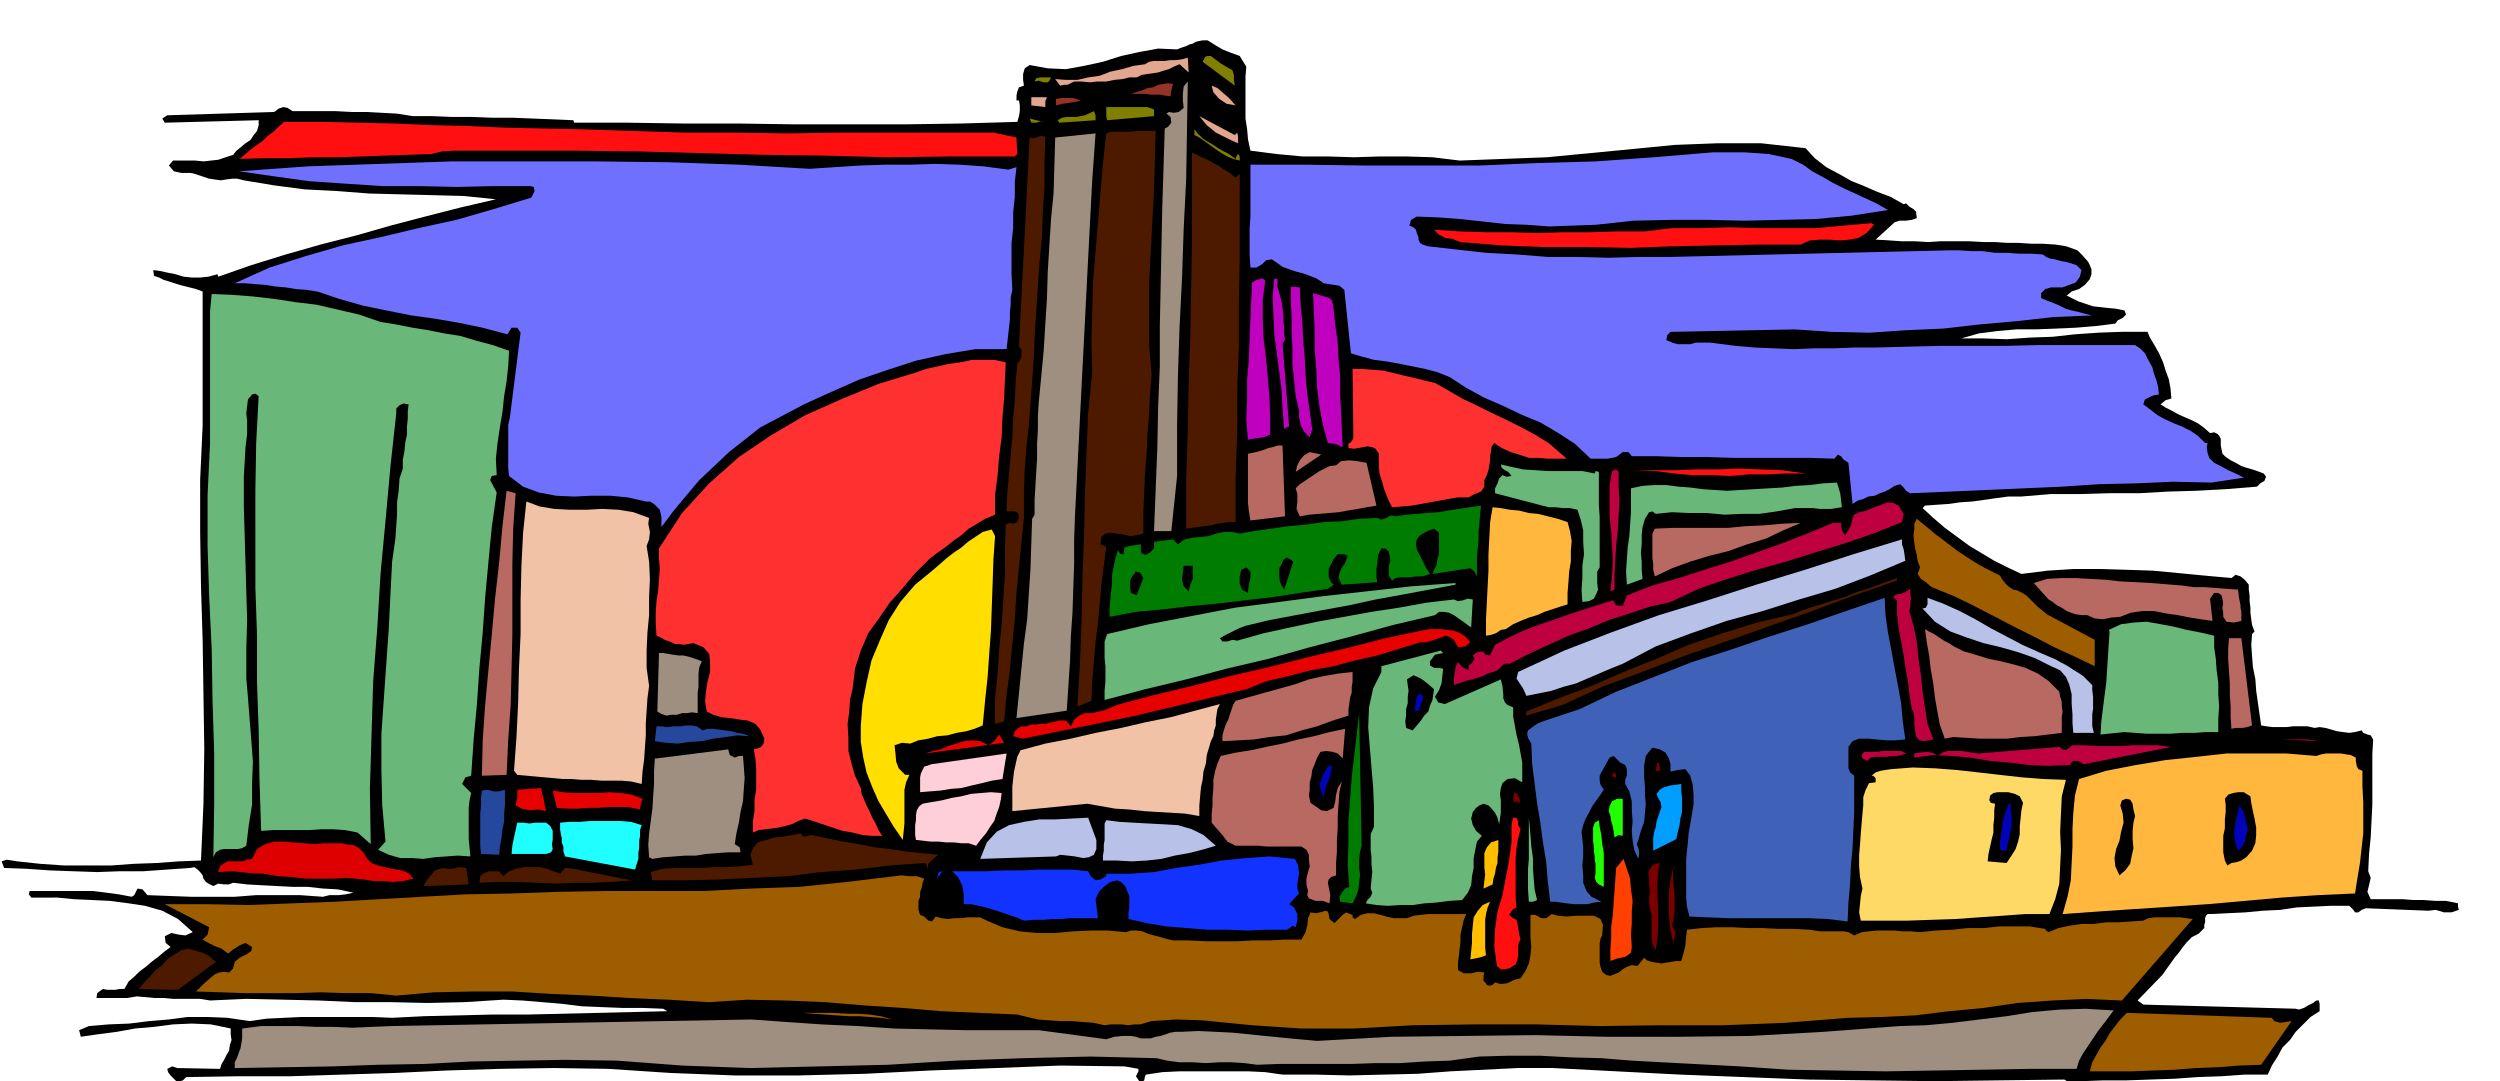
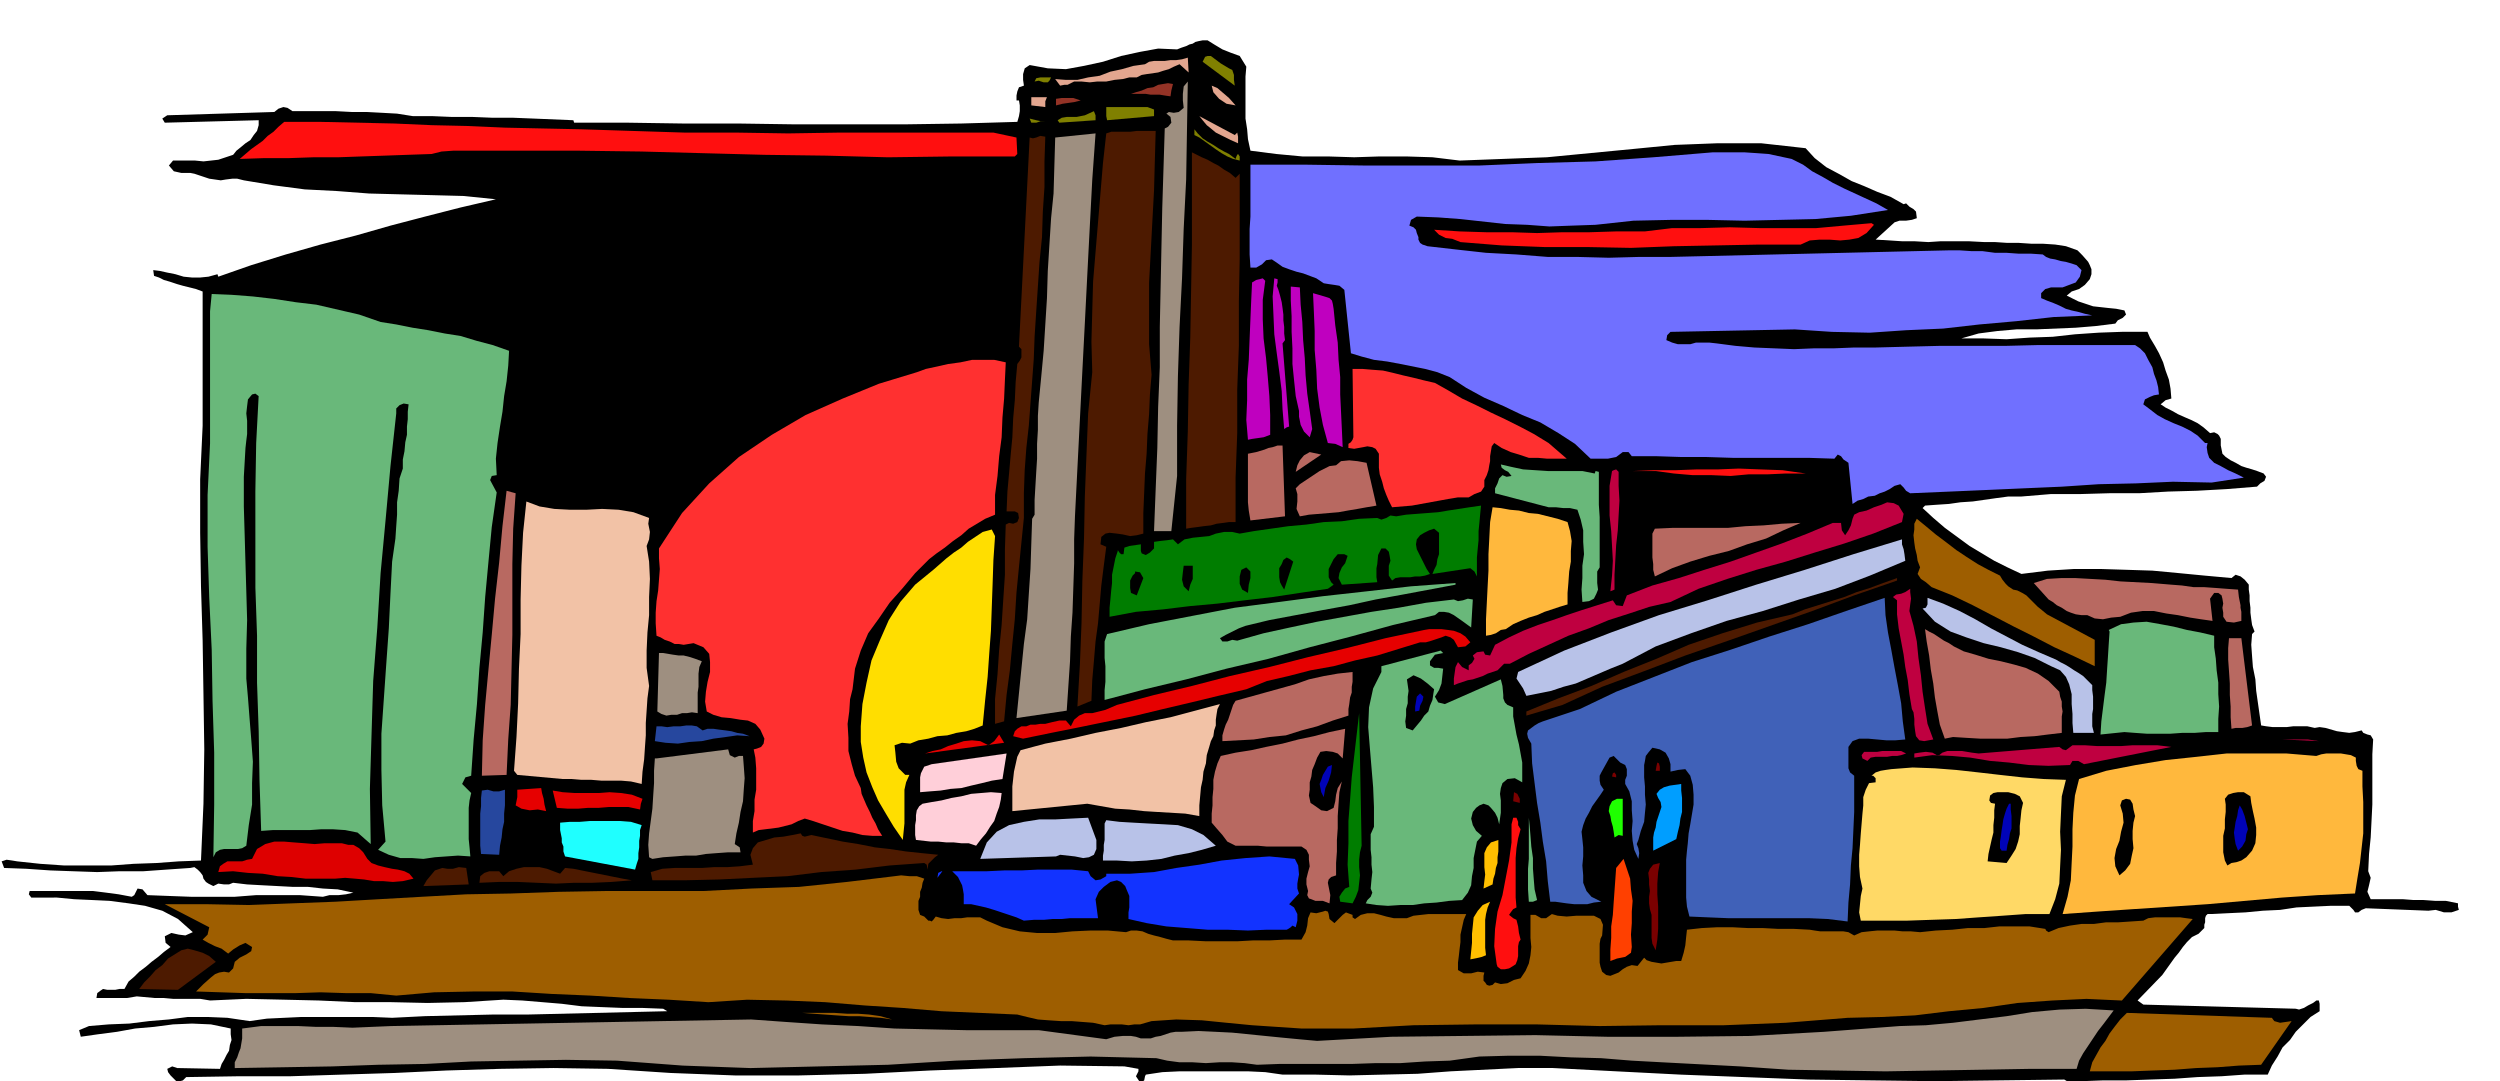
<svg xmlns="http://www.w3.org/2000/svg" fill-rule="evenodd" height="212.119" preserveAspectRatio="none" stroke-linecap="round" viewBox="0 0 3035 1313" width="490.455">
  <style>.brush1{fill:#000}.pen1{stroke:none}.brush2{fill:#4d1a00}.brush3{fill:#9e5e00}.brush4{fill:#69b87a}.brush6{fill:#9e8f80}.brush7{fill:#7070ff}.brush8{fill:#ff0f0f}.brush9{fill:#26479e}.brush10{fill:#b86961}.brush11{fill:#1fffff}.brush12{fill:#e60000}.brush13{fill:#f2c2a6}.brush14{fill:#ff3030}.brush17{fill:#1233ff}.brush18{fill:#b8c2e8}.brush19{fill:olive}.brush20{fill:#e3a68f}.brush21{fill:#943326}.brush22{fill:#007d00}.brush23{fill:#bf00bf}.brush24{fill:#0003b8}.brush25{fill:#bf0040}.brush27{fill:#ffb83d}.brush28{fill:#7a0000}.brush30{fill:#1fff00}</style>
  <path class="pen1 brush1" d="m21 1046 28 3 29 2h57l27-2 28-1 27-2 27-1 3-69 1-66-1-67-1-65-2-66-1-65v-65l3-65V354l-8-3-8-2-8-2-7-2-9-3-7-2-6-3-6-2-1-7 8 1 9 2 10 2 10 3 10 1h10l10-1 11-3 1 3 40-14 42-13 42-12 43-11 42-12 42-11 43-11 43-10-39-4-38-1-39-1-38-1-39-3-39-2-38-5-36-6-8-2h-6l-8 1-6 1-7-1-7-1-6-2-6-2-6-2-5-1h-11l-9-2-6-7 5-6h27l10 1 9-1 9-1 9-3 9-3 4-5 5-4 6-5 6-4 4-6 4-5 2-7v-6l-114 3-3-5 6-4 130-4 5-4 6-2 5 1 6 4h53l19 1h18l19 1 18 1 19 3h23l24 1h25l25 1h25l25 1 24 1 24 1 1 3h66l66 1h67l68 1h135l68-1 68-2 2-7 1-6v-7l-1-6h-3v-6l1-5 2-5 6-2-1-7v-7l2-7 6-4 22 4 22 1 22-4 23-5 22-7 23-5 22-4 23 1 5-2 6-2 4-2 4-1 3-2 4-1 5-1h6l8 5 10 6 10 4 11 4 8 13-1 12v51l2 13 1 12 3 14 31 4 32 3h31l32 1 31-1h32l32 1 33 4 53-2 53-2 52-5 52-5 51-5 52-2h53l54 6 11 12 14 11 15 8 16 9 15 6 16 7 16 6 16 9 3-1 4 4 5 3 3 3 1 8-6 2-7 1h-8l-6 2-23 21 16 1 16 1h15l17 1 15-1h34l19 1h13l15 1h14l15 1h14l15 1 13 2 14 5 6 6 7 8 2 4 2 5v6l-2 6-6 7-7 5-9 3-6 5 6 3 8 4 9 3 9 3 9 1 9 1 10 1 10 2 2 5-4 4-6 3-3 4-24 3-24 2-24 1-24 1h-24l-23 2-23 3-21 6h27l28 1 28-2 28-1 27-3 29-2 28-1h31l3 7 6 10 5 9 5 11 3 10 4 11 2 11 1 12-7 2-6 5 6 4 8 4 7 4 9 4 7 3 8 4 7 5 8 7 5-1 4 2 2 2 2 4v8l2 10 4 4 6 4 6 3 7 4 6 2 7 2 6 2 8 3 3 4-2 5-5 3-4 4-37 3-36 2-35 1-35 2h-36l-35 1h-36l-36 3h-16l-15 2-14 2-14 2-15 1-14 2-15 1-14 1-3 3 13 12 14 12 15 11 15 11 15 9 15 9 16 8 17 8 32-4 32-2h32l32 1 31 1 32 3 31 3 33 3 5-4 6 2 5 4 5 6v6l1 7v7l1 8v6l1 8 1 7 3 8-3 3-1 13 1 14 1 13 3 15 1 14 2 14 2 14 2 14 6 1 8 1h17l8-1h17l9 2 6-1 7 1 7 2 7 2 7 1 8 1 7-1 8-2 2 3 5 2 4 1 3 5-1 18v61l-1 20-1 20-2 20-1 21 3 8-2 9-2 8 4 9h39l13 1h12l14 1h13l15 3v4l1 4-9 3h-9l-10-3-9 1-76-3-5 2-4 3h-4l-2-3-5-5h-22l-21 1-21 1-20 3-21 1-21 2-21 1-20 1h-5l-2 2-1 3v5l-1 3v4l-3 3-4 4-8 4-6 6-5 6-5 7-5 6-5 7-5 7-5 7-30 31 7 5 185 5 4 1 6-2 5-3 6-3 4-3h3l1 4v9l-11 7-9 9-9 9-7 10-9 9-6 11-7 11-5 11h-28l-28 2-29 1-28 2-30 1-28 1h-28l-27 1-8 6-4 9-3 3-3 4-4 2-4 2-1-8 3-6 3-5 5-6-5-3-80 1-77 1-78-1-76-1-78-3-77-3-78-4-77-4h-42l-41 2-41 2-40 3-42 1-41 1-41-1h-40l-21-3-21-1h-83l-21 1-20 3-1 2-1 5-3 2-3-1-4-6 3-6v-3l-17-3-78-1-78 3-80 3-79 4-80 2h-78l-78-3-76-5-66-1-65 1-65 2-63 3-64 2-63 2h-63l-63 1-4 4-7 2-4-4-4-4-3-4-1-4 6-3 6 2 52 1 2-6 3-5 3-6 3-5 1-7 2-6-1-7v-7l-24-5-23-1-23 1-23 3-23 2-22 4-23 3-21 3-1-4-1-4 12-5 24-2 25-1 24-3 24-2 23-3h24l24 1 27 4 21-3 21-1 21-1h86l24 1 40-2 42-1 42-1h42l42-1 42-1 42-1 42-1-5-3-26-1h-24l-25-1-24-1-24-3-24-2-24-2-23-1-47 3-45 1-45-1h-43l-44-2-43-1-45-1-44 2-12-2h-33l-11-1h-11l-11-1-11-1-6 1-6 1h-37l1-6 4-3 3-2 5 1h10l5-1h6l5-9 7-6 6-6 8-6 7-6 8-6 7-6 8-6-6-5-1-8 8-4 9 2 8 1 9-4-18-16-19-10-21-6-20-3-23-3-21-1-22-1-21-2H38l-3-4 1-4h77l16 2 15 2 16 3 3-2 2-4 2-4 6 1 6 7 26 1 27 1h53l26-2h53l28 2 8-2h11l9-1 9-2-19-4-18-1-18-2h-18l-19-1-19-1-18-1-17-2-5 2h-6l-7-1-6 3-6-3-3-2-3-4-1-4-3-4-3-3-4-3-5 1-29 2-28 2h-29l-27 1-29-1-28-1-29-2-27-1-3-8 6-2 7 1 6 1z" />
  <path class="pen1 brush2" d="m228 1152 8 2 10 3 8 4 8 7-46 34-47-1 6-8 7-7 7-8 8-6 7-8 8-5 8-5 8-2z" />
  <path class="pen1 brush3" d="m621 1085 57-2 58-1h118l58-3 58-2 58-6 58-7 8-1 10 1h9l9 3-2 5-1 6-2 5v6l-2 5v11l2 6 5 2 5 5h2l2 1 2-2 3-4 7 2 8 1 8-1h8l7-1h16l8 4 19 8 21 5 21 2h22l21-2 22-1h21l22 2 6-2h7l7 1 7 3 7 2 8 2 7 2 8 2h19l20 1h40l18-1h20l19-1h20l5-9 2-8 1-9 3-7 7 1 8-2 3-1 3 1 1 3 1 6 6 5 5-5 5-5 4-3 8 3v3l3 2 7-5 8-2h8l8 2 7 2 9 2h16l8-3 9-1 9-1h46l-3 7-2 9-2 9v9l-1 8-1 9-1 8v9l7 4h9l8-2 8 1-1 4v6l2 2 2 3 3 1 4-1 3-3 7 2 8-1 8-4 8-2 6-9 4-9 2-10 1-10-1-11v-28h6l7 4h6l7-5 7 2 11 1 12-1h21l8 4 3 7-1 13-2 4-1 6v23l1 5 2 6 5 4 5 1 5-2 5-2 5-4 5-3 6-2 7 1 8-10 3 3 6 2 6 1 6 1 6-1 6-1 6-1h6l3-10 2-9 1-10 1-9 18-2 19-1h18l19 1h18l19 1h19l19 1 6 1 7 1h28l6 1 7 4 9-4 9-1 10-1h21l10 1h10l11 1 19-2 20-1 19-2h20l18-2h37l19 3 1 2 3 2 12-5 14-3 14-2h15l15-2h15l15-1 15-1 6-3 8-1h31l7 1 8 1-86 99-43-2-42 2-42 3-41 6-42 4-41 5-41 2-41 1-75 6-75 3h-76l-75 1-76-2h-75l-75 1-73 4h-63l-30-2-30-2-31-3-30-3-31-1-30 2-7 2-7 2h-7l-7 1-8-1h-14l-7 1-14-3-13-1-13-1h-13l-15-1-13-1-13-3-12-3-46-2-46-2-47-4-46-3-48-4-47-2-48-1-47 3-48-3-47-2-48-3-47-2-48-3h-47l-48 1-46 4-31-3h-30l-31-1-30 1h-61l-30-1-30-1 9-9 9-8 5-4 5-2 6-1 6 1 5-5 2-8 6-5 8-4 6-4 1-5-8-5-7 3-8 5-6 5-8-6-8-3-8-4-7-4 6-6 2-9-54-28h51l51 1 52-2 53-2 52-3 53-3 54-3 55-1z" />
  <path class="pen1 brush4" d="M255 538V378l2-21 24 1 26 2 26 3 26 4 25 3 26 6 26 6 26 9 19 3 20 4 19 3 20 4 19 3 20 6 19 5 20 7-1 18-2 19-3 18-2 19-3 18-3 20-2 19 1 20-6 1-2 5 8 15-6 42-4 42-4 43-3 43-4 43-3 44-4 43-3 44-7 2-4 8 11 11-2 9-1 9v38l1 10 1 11-15-1-14 1-14 1-14 2-14-1h-14l-14-4-13-6 9-10-4-44-1-43v-44l3-43 3-43 3-42 2-42 2-39 2-14 2-14 1-15 1-14v-15l2-14 1-15 4-12v-11l2-10 1-11 2-9v-10l1-9v-9l1-9-6-1-5 2-4 4v6l-7 64-6 66-6 64-4 66-5 65-2 65-2 66 1 67-16-14-15-3-15-1h-14l-14 1h-45l-14 1-2-61-1-60-2-59v-57l-2-58V597l1-59 3-57-4-3-4 1-5 6-1 8-1 9 1 9v16l-1 8-1 9-2 35v36l1 34 1 35 1 34 1 35-1 35v36l2 23 2 26 2 25 2 27-1 26v26l-4 25-3 25-5 3-5 1h-17l-5 1-5 3-3 6 1-64v-63l-2-63-1-62-3-63-2-62v-63l3-63z" />
  <path class="pen1" style="fill:#de0000" d="m306 1043 6-12 10-6 11-3h12l12 1 13 1 12 1 12-1h21l8 2h6l7 4 5 5 5 8 5 5 8 3 8 2 9 2 7 1 8 2 6 3 5 6-13 3-12 1-12-1h-11l-12-2-11-1-12-1-12 1h-36l-17-2-17-1-18-3-18-1-18-2-18 1 2-7 4-3 5-3h18l6-2 6-1z" />
  <path class="pen1 brush6" d="m294 1249 23-3h45l22 1h21l23 1 23-1 24-1 437-8 42 3 44 3 44 2 44 3 43 1 44 1h88l82 11 10-3 10-1h10l6 1 6 2h12l6-2 6-1 6-2 6-2 6-1h7l21-1 21 1 20 1 20 2 20 2 20 2 21 2 22 2 90-5 88-1 87-1 87 2h86l88-1 89-5 92-7 32-1 33-3 32-4 33-4 31-5 33-3 32-1 34 2-6 8-6 8-7 9-6 9-6 9-6 9-5 9-3 10h-58l-57 1-59 1-58 1-59-1-59-1-58-4-57-3-38-2-37-2-37-3-37-1-38-2h-37l-36 1-36 5-30 1-30 2h-30l-29 1h-88l-27 1-15-2-15-1h-16l-16 1-16-1h-16l-15-2-13-3-80-2-81 2-83 3-82 5-84 2-83 2-82-3-80-6-62-1-58 1-57 1-56 3-57 1-56 2-58 1-60 1v-7l3-6 2-6 2-5 1-6 1-6v-12z" />
-   <path class="pen1 brush7" d="m645 240 2-4 2-4-1-5-4-1h-45l-45 1-45-1h-45l-45-3-44-3-43-6-42-6 84-6 87-3 87-3h176l88 1 86 3 85 5 30-2 31-2 30-1h31l30-1 30 1 29 2 30 4 10-3-2 18v18l-2 19v19l-2 18v38l1 19-2 9v9l-1 9v9l-1 9-1 9-1 9-1 9h-38l-36 6-36 8-34 11-35 12-34 15-33 15-32 17-21 11-19 15-19 15-18 17-18 17-16 19-15 18-15 20v-12l-1-5-1-4-4-4-3-3-5-3h-5l-22-5-21-2h-23l-21 1-22-1-21-4-19-7-17-13-1-9v-53l2-9 13-103-4-6h-7l-5 8-30-8-29-6-29-5-29-4-30-6-29-6-28-8-27-9-13-2-13-1-12-2-12-1-13-2-12-1-13-1h-12l42-19 44-14 45-13 46-10 46-11 46-10 45-13 46-14z" />
  <path class="pen1 brush8" d="M345 148h44l45 1 45 1 45 2 44 1 45 2 46 1 47 1 62 2 63 2h63l63 1 62-1h187l28 6 1 20-3 3h-78l-76 1-75-2-75-1-75-2-74-2-75-1H550l-14 1-12 3-29 1-28 1-29 1-28 1h-30l-29 1h-30l-30 1 7-6 7-6 7-5 7-5 6-6 7-5 6-6 7-6z" />
  <path class="pen1 brush2" d="m537 1054 6 1h7l7-2 9 1 3 20-55 2 4-7 5-6 5-6 9-3zm65 4h4l5 6 7-6 9-3 9-2h19l9 2 8 3 8 3 6-7 10 1 10 2 10 2 10 2 10 2 10 2 10 2 11 2-25 2-23 1h-22l-22 1-23-1-23-1h-24l-23 1 1-8 5-4 6-2h8z" />
  <path class="pen1 brush9" d="m585 960 7-1 7 2h7l7-2v19l-1 10v10l-2 9-1 10-2 10-1 11-22-1-1-10v-39l1-9v-10l1-9z" />
  <path class="pen1 brush10" d="m615 596 11 3-3 43-1 43v86l-1 42-1 43-3 42-2 43-30 1 1-43 3-43 4-43 4-42 4-44 5-44 4-44 5-43z" />
-   <path class="pen1 brush11" d="M628 999h6l9 1 7-1h13l5 4 3 6v11l-1 5 1 6-2 4-6 2h-42l1-10 2-10 2-9 2-9z" />
  <path class="pen1 brush12" d="m628 959 29-2 1 6 2 7 1 7 2 8-10-2-10 1-10-2-7-4 1-5 1-5v-9z" />
  <path class="pen1 brush13" d="m639 609 16 6 18 3 19 1h20l19-1 20 1 18 3 19 7-1 7 2 10-1 9-3 8 3 19 1 21-1 22v22l-2 21-1 22v21l3 22-2 15-1 15-1 15v15l-1 14-1 15-2 15-1 15-13-3-12-1h-24l-12-1h-12l-12-1h-11l-55-5-4-5 3-41 2-41 1-42 2-42v-42l1-41 2-40 4-38z" />
  <path class="pen1 brush12" d="m780 970-2 6-1 7-14-3h-24l-12 1h-13l-12 1h-13l-13-1-5-21 12 2 15 1h29l13-1 14 1 13 2 13 5z" />
  <path class="pen1 brush11" d="m680 999 12-1h12l12-1h37l13 1 13 4-2 6v7l-1 6v8l-1 7v7l-2 6-2 7-85-16-2-6v-6l-2-5v-5l-2-10v-9z" />
  <path class="pen1 brush6" d="M795 921h2l87-11 2 7 6 3 5-2h5l1 13 1 14-1 13-1 15-3 13-2 13-3 13-2 13 6 4 1 6h-15l-14 1-13 1-12 2h-13l-13 1-14 1-13 2-4-2-1-15 1-14 2-15 2-15 1-16 1-15v-15l1-15z" />
  <path class="pen1 brush2" d="m790 1059 14-4 15-1h33l15-1h16l15-1 16-2-3-12 3-8 6-7 10-3 10-3 11-1 11-2 10-2 2 3 3 1 4-1 4-1 19 4 19 4 19 3 20 4 18 2 20 3 19 2 20 2-4 3-4 4-4 4-1 7-1-6-3-2-42 3-41 5-42 3-41 5-42 2-41 2-42 1h-39l-2-10z" />
  <path class="pen1 brush9" d="M797 882h6l7 1 8-1h8l7-1h7l6 1 7 5 6-2h7l7 1 8 1 7 1 7 2 7 1 8 3-15-1-14 2-15 2-14 3-15 1-14 2-15-1-13-2 1-9 1-9z" />
  <path class="pen1 brush6" d="M800 793h5l6 1 6 1 7 1h6l8 2 6 2 8 3-3 7-1 8v16l-1 7v25l-7-1-6 1h-6l-6 2h-7l-6 1-6-2-5-3 2-71z" />
  <path class="pen1 brush14" d="m800 666 28-43 33-36 36-32 40-27 41-24 45-20 44-18 46-14 11-4 14-3 13-3 15-2 14-3h27l14 3-1 21-1 23-2 23-1 24-3 23-2 24-3 23v24l-12 5-10 6-10 6-9 8-10 7-10 8-10 7-9 7-17 17-15 18-16 18-13 19-13 18-9 21-7 22-3 25-3 12-1 15-2 15 1 17v16l4 16 4 14 7 15 1 7 3 7 3 7 4 8 3 7 4 7 3 7 5 8h-12l-12-1-12-3-12-2-12-4-12-4-12-4-10-3-8 3-8 4-8 2-8 2-8 1-8 1-8 1-7 3v-14l2-12v-14l2-12v-26l-1-13-2-10 4-1 5-2 3-4 1-6-5-11-6-7-9-4-9-1-12-2-11-1-10-3-8-4-2-12 1-12 2-12 3-12v-12l-1-10-7-8-12-5-6 1-6 1-6-1h-5l-6-3-6-2-5-3-5-2-1-15v-13l1-14 2-13 1-13 1-13-1-13v-12z" />
  <path class="pen1 brush3" d="m1083 1238-14-2-13-1-13-1h-13l-15-1-14-1-14-1-13-1h39l15 1h13l14 1 14 2 14 4z" />
  <path class="pen1" style="fill:#ffde00" d="m1133 692 8-7 8-7 9-7 9-6 8-7 9-6 9-6 11-3 4 8-2 29-1 30-1 28-1 28-2 27-2 29-3 28-3 31-10 4-10 3-12 2-11 3-12 1-11 3-12 2-10 4-10-1-9 3 1 9 1 11 3 8 8 8h5l-4 9-2 9v41l-1 10-1 10-11-16-9-15-10-17-7-16-7-18-4-18-3-19v-19l2-27 5-26 6-27 10-24 11-25 14-22 18-21 22-18z" />
  <path class="pen1" d="m1120 976 11-2 12-2 12-3 12-2 12-3 12-1 12-1 13 1-1 8-2 9-3 8-3 9-5 7-5 8-6 7-6 8-9-3h-9l-9-1h-9l-10-1h-9l-9-1-9-1-1-6v-12l1-6v-6l1-6 3-5 4-3zm11-48 91-13-5 31-13 2-12 3-13 3-12 3-13 1-12 2-13 1-12 1v-18l1-5 4-8 9-3z" style="fill:#ffcfd9" />
  <path class="pen1 brush12" d="m1200 905 7-5 6-8 6 10-96 13 9-3 10-2 9-4 10-3 9-3 10-1 10 1 10 5z" />
  <path class="pen1 brush17" d="M1143 1058h1l-6 8 1-6 4-2z" />
  <path class="pen1 brush1" d="m1151 1076 3 3 3 6v13l-7-1-6-2v-6l2-5 2-4 3-4z" />
  <path class="pen1 brush17" d="m1321 1058 3 6 6 5 6-1 7-4v-3h29l29-2 27-5 28-4 27-5 29-3 29-2 31 3 4 8 1 11-1 5-1 6v6l2 6-12 13 6 4 4 8v8l-2 8-4-2-2 2-3 2-2 1h-24l-23 1-25-1h-24l-25-2-25-2-24-4-22-5v-8l1-6v-14l-3-7-2-5-5-5-5-2-8 2-8 6-6 6-4 9 3 23h-34l-10 1h-11l-11 1h-12l-12 1-9-4-9-3-9-3-9-3-10-3-9-2-9-2h-9v-12l-1-6-1-5-5-10-7-7h42l21-1h21l20-1h41l20 2z" />
  <path class="pen1 brush18" d="m1321 993 10 27v11l-3 7-6 3-7 1-10-2-9-1-9-1-5 2-92 3 8-20 12-13 15-8 18-4 19-3h20l19-1 20-1z" />
  <path class="pen1 brush2" d="m1221 637 4-2 5 1 5-2 2-5-1-6-4-2h-10l1-24 2-22 2-23 2-21 1-23 2-22 1-22 2-22 3-4 2-4v-10l-3-3 13-254 4 1 4-1 5-2 6 1-1 30v31l-2 30-1 31-3 30-2 30-2 30-2 31-1 27-2 27-2 27-2 27-3 27-2 27-1 28v30l-3 30-3 30-3 31-2 32-3 30-3 32-4 30-3 32-11 3v-30l3-30 2-30 3-30 2-31 2-30v-31l1-30z" />
  <path class="pen1 brush13" d="m1239 911 30-8 31-6 30-7 31-6 30-7 30-6 30-8 30-8-3 6-1 6-1 7v7l-2 6-1 7-3 6-2 7-3 10-1 10-3 10-1 10-2 9-1 11-1 11v13l-17-3-17-1-17-1-16-1-18-2-17-1-17-3-17-3-91 9v-30l1-9 1-9 2-9 2-9 4-8z" />
  <path class="pen1 brush12" d="m1269 879 8-2 9-2h8l6 7 4-8 6-5 7-3h9l8-2 8-2 7-3 7-3 45-12 46-11 46-12 48-11 47-12 47-11 47-12 47-10 6-1h15l8 1 7 1 8 3 6 4 6 7-6 5-9 1-5-9-4-3-6-2-5 2-6 2-6 2-7 2h-7l-26 8-26 8-27 6-26 7-28 5-27 7-26 6-25 10-34 8-33 8-34 8-33 8-34 7-34 7-35 7-34 7-12-3 2-6 3-3 5-3h6l5-2h6l6-1h6z" />
  <path class="pen1 brush6" d="m1253 630 3-5v-18l1-17 1-17 1-16v-18l1-17v-17l1-16 3-31 3-32 2-32 2-32 1-33 2-32 2-32 3-30 2-68 49-5-4 56-3 57-3 58-3 59-3 58-3 59-3 59-3 59-1 28v29l-1 30-1 30-2 29-1 30-2 30-2 30-61 9 3-30 3-30 3-30 4-30 2-31 2-30 1-31 1-30z" />
  <path class="pen1 brush19" d="m1269 148-5-1-6 2h-6l-2-5 4 1 4 1 5 1 6 1z" />
  <path class="pen1 brush20" d="m1271 118-2 5v7l-17-2v-10h19z" />
  <path class="pen1 brush19" d="m1276 94-2 4-2 2h-5l-6-2-5 1 2-4 5-1h13z" />
  <path class="pen1 brush21" d="m1282 120 7-1h14l9 3-8 2-7 1-7 1-8 2v-8z" />
  <path class="pen1 brush20" d="m1390 78 5-3 6-1h13l7-1h7l7-1 7-2 1 18-11-10-7 3-6 3-7 2-6 2-7 1-7 1-6 1-6 3h-9l-8 2-10 1-10 2h-11l-9 1-10-1h-9l-4 2-4 2h-4l-5 1-6-8 13 1h14l13-3 14-2 13-5 14-3 14-4 14-2z" />
  <path class="pen1 brush19" d="m1328 135 2 5v6l-44 3-2-3 5-3 6-1h12l10-2 11-5z" />
  <path class="pen1 brush2" d="m1326 452-1-37 1-37 1-36 3-36 3-36 3-36 3-36 4-36 6-2h23l8-1h23l-1 35-1 37-2 37-2 38-2 37v75l3 37-2 24-1 24-2 24-1 24-2 24-1 24-1 24v25l-8 2-8 1-9-2-7-1-9-1-5 1-5 4-1 9 7 3-3 23-3 24-2 23-2 23-3 22-2 24-2 23-1 25-17 7 3-51 2-51 1-51 2-51 1-51 2-51 2-50 5-50z" />
  <path class="pen1 brush18" d="m1343 996 16 2 17 1 18 1 19 1 17 1 17 5 14 7 15 13-17 5-16 4-17 3-16 4-18 2-18 1-18-1h-17v-6l1-6v-7l1-6v-20l2-4z" />
  <path class="pen1 brush1" d="M1354 1085h3l1 7 2 8 1 7-1 8-5-4-5-2-4-4-2-5 2-9 8-6z" />
  <path class="pen1 brush4" d="m1344 770 51-12 52-10 52-10 54-7 53-7 54-6 53-6 54-4v2l-32 6-32 6-33 6-32 7-33 6-32 6-32 6-29 7-8 3-8 4-8 4-7 4 3 4h6l6-2 6 1 32-9 32-7 33-7 33-6 33-6 33-5 33-6 34-4 5 2 6-1 6-2 6 1-2 34-11-8-10-7-6-3-6-1h-6l-5 4-51 12-51 14-50 13-50 14-51 12-49 13-50 12-49 13v-12l1-10v-19l-1-10v-20l3-9z" />
  <path class="pen1 brush22" d="M1357 669v-1l2 3 2 2h3l1-8 6-2 7-1 7-1v8l1 3 5 2 5-3 5-5v-8l7-1 9-1 7-1 6 6 8-6 10-2 10-1 10-1 8-3 10-2h10l9 2 17-3 21-3 21-3 22-2 21-3 22-1 21-3 22-1 5 2 6-2 5-3 7 1 12-2 13-1 13-1 13-1 12-2 13-2 13-2 14-2-1 10-1 11-1 10v11l-1 10-1 11v23l-3-6-5-4-46 7 2-5 3-6 1-7 2-6v-26l-6-5-6 2-6 3-5 3-4 5-1 6 1 6 3 6 3 6 3 6 3 6 4 6-6 2-6 1h-6l-6 1h-12l-6 1-4 3-4-6v-12l2-6-1-6-1-5-4-4h-5l-4 8-1 11-1 5v11l1 6-43 3-4-8 1-6 3-7 4-5 2-6 1-3-4-2h-8l-5 6-4 8-2 4v10l3 6 3 3-7 5-34 5-33 5-34 4-33 4-33 3-33 4-33 3-32 6v-11l1-10 1-11 1-9v-10l2-10 2-10 3-9z" />
  <path class="pen1 brush19" d="M1343 130h50l8 3v8l-57 5-1-5v-11z" />
  <path class="pen1 brush1" d="m1378 694 6 1 4 7-8 21-7-3-1-6v-9l3-6 3-3v-2z" />
  <path class="pen1 brush21" d="m1424 102-2 8-1 7-7-1-6-1h-11l-6-1h-18l6-2 7-2 7-3 7-1 6-3 6-1 6-1 6 1z" />
  <path class="pen1 brush6" d="m1411 252 3-96 4-2 4-5-1-7-5-4 3-2 6 1 6-1 6-5-1-9v-8l1-9 5-6-1 59-1 60-3 60-2 60-3 59-2 60-1 60v61l-7 67h-21l2-51 2-50 1-50 2-48v-49l1-48 1-49 1-48z" />
  <path class="pen1 brush1" d="M1448 687v16l-3 7-2 8-6-6-2-8 1-9 1-8h11z" />
  <path class="pen1 brush2" d="m1447 185 6 3 6 3 7 3 7 4 6 3 7 5 7 4 7 6 5-5v103l-1 52v54l-2 53v53l-2 54v54h-8l-7 1-8 1-7 2-9 1-7 1-8 1-6 1v-60l2-58 1-57 2-57 1-57 1-56V185z" />
  <path class="pen1 brush10" d="m1482 918 18-4 19-3 18-4 20-4 19-5 19-4 19-5 19-4-3 36-6-6-6-2-8-1-7 1-4 7-3 8-3 7-1 8-2 7v9l-1 7 2 9 6 4 7 5 7 1 8-4 2-8 1-8 2-8 5-8-3 13-1 14-1 15v15l-1 14v14l-1 14v15l-6 2-3 3-1 4 1 5 2 10-1 10-8-3h-9l-5-2-3-1-2-4 1-5-2-8v-7l2-8 2-7-1-8v-6l-3-6-6-4h-42l-11-1h-27l-10-5-6-8-7-8-6-7v-11l1-10v-10l1-10v-11l2-10 3-10 4-9z" />
  <path class="pen1 brush19" d="m1450 157 4 5 6 6 6 4 7 4 6 4 7 4 6 3 8 6 1-3 1-2 1-1 2 3v5l-8-2-7-3-7-4-6-4-7-5-7-5-7-5-6-3v-7z" />
  <path class="pen1 brush20" d="m1502 161 1 5v8l-9-4-6-3-6-3-6-3-6-5-5-4-5-6-4-5 43 23 3-3z" />
  <path class="pen1 brush19" d="m1492 83 4 2 2 6v6l1 7-39-29 3-6 3-1h4l4 3 8 6 10 6z" />
  <path class="pen1 brush10" d="m1500 851 18-5 18-5 18-5 18-5 17-6 18-4 17-3 18-2v12l-1 6v7l-2 6-1 8-1 6v8l-19 6-19 7-19 5-19 6-20 2-19 3-19 1-19 1v-7l2-7 2-6 3-6 2-6 2-6 2-6 3-5z" />
  <path class="pen1 brush20" d="m1471 104 7 3 7 6 7 6 8 9-11-2-9-6-7-8-2-8z" />
  <path class="pen1 brush1" d="m1513 689 5 5v8l-2 8-1 10-7-4-3-7v-9l2-8 6-3z" />
  <path class="pen1 brush10" d="m1515 551 10-2 10-3 5-2 5-1 6-2h6l3 86-42 5-2-12-1-10v-59z" />
  <path class="pen1 brush23" d="m1520 343 5-3 8-2 3 3-3 23v24l1 23 3 24 2 22 2 24 1 23v24l-8 3-7 1-7 1-5 1-2-24 1-24v-25l2-24 1-25 1-24 1-24 1-21z" />
  <path class="pen1 brush7" d="M1518 200h69l69 1h140l70-3 71-2 70-5 72-6h39l15 1 14 1 14 3 14 3 14 7 11 8 13 7 12 7 14 7 13 6 13 6 13 6 14 8-45 7-43 4-43 1-43 1-45-1h-44l-46 1-46 5-29 1-27 1-27-2-27-1-27-3-27-3-27-2-26-1-7 4-2 7 5 2 3 3 1 4 2 5v3l2 4 3 2 6 2 35 4 36 4 37 2 38 3h36l38 1 37-1h38l338-8h13l15 1h13l15 2h14l14 1h15l15 1 4 3 5 2 6 1 7 2 6 1 7 2 6 2 6 6-2 8-5 7-8 3-8 3h-14l-7 2-5 5v6l7 3 8 3 7 3 8 4 7 2 9 2 7 2 9 2-47 2-45 5-45 4-44 5-45 2-44 3-46-1-45-3-151 3-4 4-1 6 7 3 7 2h15l7-2h16l9 1 23 3 23 2 24 1 24 1 24-1h24l25-1h26l38-1 40-1h80l40-1h117l6 4 6 6 4 8 5 9 2 8 3 8 2 8 1 9-6 1-5 2-6 3-2 6 8 6 9 7 9 5 11 5 10 4 10 5 9 6 9 9h3l-1 5 1 7 2 6 6 6 8 4 9 5 9 4 10 5-39 6-47-1-45 2-45 1-45 3-46 2-45 2-46 2-47 2-5-3-3-4-4-4-7 2-6 4-6 3-6 2-6 3-8 1-6 3-7 2-6 4-5-50-6-4-3-4-4-2-4 5-31-1h-92l-32-1h-30l-31-1h-30l-4-5h-7l-4 3-4 3-5 1-5 1h-21l-19-18-20-13-22-13-22-9-23-11-23-10-22-12-20-13-15-6-15-4-15-3-15-3-16-3-16-2-15-4-13-4-8-77-6-5-6-1-7-1-6-1-9-6-8-3-8-3-8-2-9-3-8-3-7-5-6-4-7 1-5 5-7 4h-7l-1-16v-31l1-15v-63z" />
  <path class="pen1 brush1" d="m1562 677 4 2 4 3-11 34-3-5-2-4-1-6v-11l3-5 2-5 4-3z" />
  <path class="pen1 brush23" d="m1547 338 4 1v4l-1 4 2 5 2 7 2 8 1 7 1 8v7l1 8v8l1 8-3 4 8 101-3 1-3 2-2-24-1-22-3-24-3-22-3-23-1-23-1-23 2-22z" />
  <path class="pen1 brush10" d="m1573 593 5-5 6-4 6-4 6-4 6-4 6-3 6-3 8-1 6-5 10-1 10 1 11 2 12 52-12 2-11 2-12 2-11 2-12 1-12 1-12 1-11 2-4-9 1-9v-9l-2-7zm17-44 14 3-31 21 2-8 3-6 5-6 7-4z" />
  <path class="pen1 brush23" d="m1578 349 1 21 2 21 1 22 2 22 1 21 2 22 3 21 3 22-3 10-7-7-4-8-2-10v-7l-4-18-2-19-2-20v-19l-1-20v-19l-1-19v-17l11 1z" />
  <path class="pen1 brush24" d="m1617 929-1 9-3 10-4 9-2 11-3-6-1-5-1-5 2-5 2-6 3-5 3-5 5-2z" />
  <path class="pen1 brush23" d="m1594 356 7 2 10 3 3 1 3 3 1 4 1 6 2 20 3 21 1 21 2 21v21l1 21 1 21 1 22-9-4-9-1-6-22-4-21-3-23-1-23-2-24v-23l-1-24-1-22z" />
  <path class="pen1 brush22" d="m1638 1077-2-27 1-26v-27l2-26 2-27 3-26 3-26 3-26 3 161-2 8-1 9v9l1 10-1 9-1 9-3 8-4 8-15-2-1-6 3-5 4-5 5-2z" />
  <path class="pen1 brush14" d="m1643 531-1-83h12l12 1 13 1 13 3 12 3 13 3 12 3 13 3 16 9 17 10 17 8 18 9 17 8 18 9 17 9 18 11 22 19h-24l-11-1h-11l-12-4-10-3-11-5-9-6-3 4-1 6-1 6v6l-1 5-1 6-2 6-3 6v8l-4 6-8 3-7 4h-13l-12 2-11 2-11 2-11 2-11 2-12 1-12 1-4-8-3-7-3-8-2-8-3-9-1-8v-17l-4-6-4-2-6-1-5 1-11 2-7-1v-5l3-2 2-3 1-3z" />
  <path class="pen1 brush4" d="m1664 1079 1-11 1-9-1-9v-9l-1-9v-19l4-9v-24l-1-24-2-24-2-24-2-25 1-24 5-23 10-20v-7l72-19 3 3-10 2-6 8v5l5 3h5l6 1-1 9-1 9-3 8-5 8 4 7 8 2 68-30 2 8 1 11v4l2 5 3 3 7 3v11l2 11 2 11 3 12 2 11 2 11v24l-9-5-9 1-6 5-2 6-1 7 1 8v15l-1 7-1 7-2-8-3-6-5-6-3-3-6-2-5 2-4 3-4 5-2 8 2 8 4 7 7 6-6 7-2 10-2 10v12l-2 10-1 11-4 9-7 9-16 1-15 2-15 1-14 2h-15l-15 1-14-1-13-2 2-4 4-4 2-5-2-5z" />
  <path class="pen1 brush1" d="m1708 825 8-5 9 4 8 6 8 7-1 6-1 7-3 7-2 7-5 5-4 6-5 6-5 6-8-3-1-8 1-7v-8l2-7v-8l1-7-1-7-1-7z" />
  <path class="pen1 brush24" d="m1724 842 4 4-1 5-3 6-1 6-5 1v-6l1-6 1-6 4-4z" />
  <path class="pen1 brush8" d="m1997 281 33-4h35l35-1 36 1h69l33-3 34-3 3 2-9 10-10 6-11 2-11 1-13-1h-12l-12 1-11 5h-51l-51 1-52 1-52 2-53-1h-52l-52-2-50-4-10-4-8-1-8-4-6-6 31 2 32 1h31l31 1 31-1h33l32-1h35z" />
  <path class="pen1 brush25" d="m1770 804 5 6 8 4v-6l4-3 3-5-2-4 5-4 8-1 2 4 6 1 6-13 17-9 17-8 18-7 18-6 17-6 18-6 19-6 19-6 4 6 8 1 5-13 31-12 32-9 31-10 32-10 31-11 31-11 31-12 31-13h10l1 9 4 6 4-6 3-6 2-8 2-5 6-3 9-2 9-4 9-3 7-3 8 1 6 3 6 10-2 10-35 14-35 12-36 11-35 11-36 10-35 11-35 12-34 16-26 6-24 8-25 8-24 10-25 9-24 11-24 11-23 12h-7l-4 4-4 4-6 2-6 2-6 3-6 2-6 2-6 1-6 2-6 2-5 2v-8l1-7 1-7 3-6z" />
  <path class="pen1" d="m1809 1095-3 7-2 8-1 7v34l1 9-5 2-4 1-5 1-5 1 1-10 1-10v-11l1-10 1-10 5-8 6-7 9-4zm10-75v14l-1 7v7l-2 6-1 7-2 6-1 7-11 5 1-9 1-8-1-9v-17l3-7 5-6 9-3z" style="fill:#ffbf00" />
  <path class="pen1 brush27" d="m1812 616 10 1 11 2 11 1 12 3 11 1 12 3 12 3 12 4 3 11 2 12-1 12v13l-2 12-1 14-1 12v14l-10 3-9 3-9 3-9 4-10 3-10 4-9 4-9 6-6 1-6 4-6 2-6 1v-20l1-20 1-20 1-19v-20l1-19 1-20 3-18z" />
  <path class="pen1 brush8" d="m1835 1001 1-4 1-4h4l2 5v4l3 5-3 11-2 12-1 12v48l1 12-4 2-3 4-2 3 5 4 4 2 2 8 1 8 2 8-2 3-1 5v12l-1 5-2 5-3 2-5 3-5 1h-5l-4-3-1-3-3-22 1-21 3-21 6-20 4-21 4-21 3-22v-22z" />
  <path class="pen1 brush4" d="m1824 577 5 2 6-1-4-5-4-2-4-3-1-4 13 3 14 3 15 1 15 1h42l15 3 1-3 4 1v40l1 15v61l-3 5v14l1 8-2 5-3 6-6 3-8 1-1-15 1-14v-15l2-14-1-15v-14l-3-13-4-12-9-2h-8l-9-1h-9l-65-17v-6l3-6 2-6 4-4z" />
  <path class="pen1 brush28" d="m1838 962 4 2 3 6v5l-8-2 1-11z" />
  <path class="pen1 brush18" d="m1843 816 56-26 57-22 58-21 59-18 59-19 59-18 59-19 59-18v6l2 6 1 6 1 8-43 18-42 16-44 13-44 14-44 12-43 15-43 16-40 21-15 6-14 6-14 6-14 6-15 4-15 5-15 3-15 3-4-9-4-6-4-6 2-8z" />
  <path class="pen1 brush4" d="m1856 993 1 10 1 12 1 13 2 14v13l1 13 1 12 3 13-5 2h-5l-1-15v-25l1-12v-50z" />
  <path class="pen1 brush2" d="m1853 864 39-16 40-15 39-17 40-16 39-17 41-14 42-13 43-10 15-6 16-5 16-5 16-5 15-6 16-5 16-6 17-6v3l-52 18-51 19-51 18-51 18-52 18-50 19-51 19-48 22-44 13v-5z" />
  <path class="pen1" style="fill:#4061b8" d="m1918 861 44-21 46-18 46-18 47-15 47-16 47-15 46-16 47-16 1 21 3 21 4 21 4 22 4 21 4 22 2 22 3 22-12 1h-11l-11-1-11-1h-11l-8 3-5 7v26l2 5 5 4v44l-1 22-1 22-2 21-1 23-2 22-1 23-24-3-23-1h-98l-24-1-23-1-3-12-1-11v-46l1-11 1-9 1-12 2-11 2-12 2-12v-12l-1-12-3-11-6-8-9 1-9 2v-9l-2-7-4-7-7-4-9-2-5 6-3 4-1 6-1 5v15l1 11v10l1 12-1 10-1 11-4 11-3 11-2 5 2 5 1 6-1 7-5-11-2-11-1-12 1-12-1-13v-11l-3-12-5-9v-5l2-5v-8l-2-5-6-3-4-4-4-4-5 2-5 9-5 9-2 4v6l1 5 4 6-4 6-5 7-5 7-4 8-4 7-3 8-2 8 1 9 1 10v11l-1 11 1 12v9l4 10 6 7 12 6-9 1-8 2h-16l-9-1-7-1-7-1h-6l-3-25-2-24-4-24-3-23-4-24-3-24-3-24-1-24-4-7-1-5 1-4 4-3 4-3 5-3 5-2 6-2 39-13z" />
-   <path class="pen1 brush30" d="m1941 996 1 8 2 10 1 10 2 12v41l-6-3-3-3-2-5 1-5v-12l-1-5v-4l-1-6v-6l-1-6v-17l2-6 5-3z" />
  <path class="pen1" style="fill:#ff4000" d="m1962 1054 9-11 4 12 4 12 1 13 2 14-1 13v14l-1 14 1 15-1 7-7 5-10 2-8 3v-14l1-14v-14l2-14 1-15 1-14 1-14 1-14z" />
  <path class="pen1 brush30" d="M1963 970h7v45l-5-1-5 3-1-7-1-6-2-7-1-6-2-6 1-6 3-6 6-3z" />
  <path class="pen1 brush28" d="m1958 939 2-1 2 3v3l-5-1 1-4z" />
  <path class="pen1 brush25" d="m1957 572 2-1 3-1 3 3v17l1 18-1 18-1 18-2 18-1 18-1 18v18l-5 2 2-19 1-18-1-18-1-18-2-19v-36l3-18z" />
-   <path class="pen1 brush4" d="m1980 593 14-3 15-1h14l15 2 14 1 15 2 15 1 15 1 16-1 17-1 17-1 17-1 16-2 17-1 16-2 17-1 2 6 2 7 1 8 1 9-7 1-6 1h-14l-8-1h-22l-22 4-21 3h-21l-21 1-22-2h-21l-21-1-20 2-4-3-4 1-5 8-3 10-1 10v11l-1 10 1 11v10l1 11-19 7-1-16 1-15 1-14 2-14 1-15 1-14v-29z" />
  <path class="pen1 brush8" d="M2192 575h-24l-22 1h-23l-22 2-23-1h-23l-23-2-22-3h-27l25-1h26l26-1h26l25-1 26 1 27 1 28 4z" />
  <path class="pen1 brush28" d="m2015 1048-2 11-1 14v13l1 15v27l-1 13-2 13-4-8-1-7v-28l-2-7-1-7v-8l1-7-1-8v-6l-1-8 2-5 4-5 8-2z" />
  <path class="pen1" style="fill:#009eff" d="m2017 980-1-6-3-5-2-5 4-5 5-3 7-2 7-1 7-1v8l1 9v17l-2 8-1 8-2 8-2 9-28 14v-16l1-6 2-6 1-7 2-6 2-6 2-6z" />
  <path class="pen1 brush28" d="m2012 926 2 1 1 4v5h-5l1-6 1-4z" />
  <path class="pen1 brush10" d="m2009 642 22-1h67l21-2 22-1 22-2 23-1-21 9-21 10-23 7-22 8-24 6-23 7-22 8-21 10-2-8v-7l-1-8v-29l3-6z" />
-   <path class="pen1 brush28" d="m2033 1048-2 9v10l1 10 1 10v19l-1 9-2 9 3 5 1 6-2 6v6l-3-12-2-12-1-14v-27l2-12 2-12 3-10z" />
  <path class="pen1" style="fill:#ffd966" d="M2262 978v-10l3-9 4-8 8-1v-5l-3-3h-2l5-4 6-2 6-1 7-1 26-2 27 1 26 2 27 3 26 3 27 3 26 2 27 1-5 20-1 21-1 22 1 22-1 20-1 21-5 19-7 18h-29l-28 2-29 2-28 2-30 1-29 1h-56l-2-10 1-10 1-10 2-9-3-14-1-13v-14l1-12 1-14 1-12 1-12 1-10z" />
  <path class="pen1 brush25" d="M2269 913h10l6-1h23l6 3-6 2-5 1h-6l-6 1h-14l-6 1-4 4-6-3-1-4 3-4h6zm50-198v4l1 8-1 7-1 8 5 18 4 19 2 20 3 21 2 20 3 20 3 19 7 19-11 2-6-1-4-5-1-6-1-8v-7l-1-8-2-4-3-18-2-17-3-16-2-15-3-16-3-16-2-17v-17l-5-4 4-3 6-1 5-2 6-4zm5 200 6-1 8-1 8 1 7 4 5-4 6-2h18l6 1 6 1 8 1 98-8 4 3 4 1 4-3 4-3h15l15 1h29l14-1h30l17 2-106 21-7-4h-7l-3 5-26 1-24-1-24-3-23-2-24-4-22-2-24-1-22 3v-5z" />
  <path class="pen1 brush3" d="m2327 630 11 9 12 10 12 9 13 10 12 8 14 9 13 7 14 7 3 5 4 5 3 3 6 4 5 1 6 3 5 3 5 5 4 4 5 5 5 4 6 5 58 31v32l-25-12-24-11-25-13-24-12-25-13-25-13-25-12-25-10-7-6-6-4-4-6 3-8-3-8-1-7-2-8-1-7-1-9 1-7v-7l3-6z" />
  <path class="pen1 brush18" d="M2340 734v-8l19 7 20 9 19 10 19 11 19 10 19 10 20 9 21 9 5 3 6 3 5 3 6 4 5 3 6 4 5 5 6 6v6l1 8v15l-1 6v15l2 8h-25l-1-12v-11l-1-12v-12l-3-12-4-9-7-8-11-5-20-10-20-7-21-6-21-5-21-7-19-7-19-12-15-16 4-1 2-4z" />
  <path class="pen1 brush10" d="m2337 764 5 3 6 3 6 4 6 4 6 3 6 4 6 3 6 3 14 4 16 5 15 3 16 4 14 4 15 7 13 9 13 13 1 6 2 6v6l1 6-1 6v20l-17 2-16 2-17 1-16 2h-33l-17-1-16-1-10 2-6-17-3-16-3-17-2-17-3-17-2-17-3-17-2-15z" />
  <path class="pen1 brush1" d="m2422 976-5-1-2-3 1-6 4-3 5-1h13l8 2 6 3 4 8-2 9-1 10-1 9v10l-2 9-3 9-5 8-6 9-23-2 1-9 2-9 2-9 2-8v-9l1-9v-9l1-8z" />
  <path class="pen1 brush24" d="M2439 976h2v7l1 8v15l-2 6-1 7-2 7-1 7h-6l-2-3v-8l1-6 1-8 1-6 1-7 2-7 2-6 3-6z" />
  <path class="pen1 brush10" d="m2612 708 12 1 12 1 13 1 14 2h13l14 1 13 1 14 1 1 9 2 10v3l1 5v11l-9 2-9-1-4-6v-5l-1-6 1-5-1-6-1-4-4-3h-5l-5 7 1 9 1 9 1 9-14-2-13-2-15-3-14-2-15-3h-14l-14 2-13 5-11 1-10 2-10-1-9-4h-7l-7-1-6-2-5-2-6-4-6-3-5-4-5-3-18-20 16-5 17-1h18l18 1 18 1 18 2 19 1 19 1z" />
  <path class="pen1 brush27" d="m2524 946 33-10 36-7 36-6 38-4 36-4h73l36 3 6-2 6-1h18l6 1 6 1 6 3v4l1 6 2 4 5 2v19l1 19v38l-2 18-2 18-3 18-3 19-45 2-44 3-45 4-45 4-45 3-45 3-44 3-42 3 6-21 4-20 1-21 1-20v-21l1-20 2-21 5-20z" />
  <path class="pen1 brush3" d="m2582 1230 176 6 3 4 7 2 7-1 7-1-37 53-27 1-26 2-26 1-26 2-27 1-26 1h-50l3-11 5-9 5-9 6-8 5-9 6-8 7-9 8-8z" />
  <path class="pen1 brush4" d="m2561 767-1-2 15-7 15-2 16-1 17 3 16 3 16 4 16 3 17 4v14l2 14 1 14 2 15v14l1 15-1 15v16h-15l-14 1h-15l-14 1h-29l-14-1-13-1-29 3 1-16 2-16 2-16 2-15 1-16 1-15 1-16 1-15z" />
-   <path class="pen1 brush1" d="m2574 978 2-6 5-2 5 1 3 5 1 7 2 8-2 8-1 10v10l1 11-2 9-2 10-6 8-7 6-5-11-1-10 2-11 4-10 2-11 3-11-1-11-3-10zm127-8 4-5 6-2 6-1h7l8 5 1 8 2 10 2 9 2 11v9l-1 10-4 9-7 8-6 4-6 2-6 1-5 3-3-6-2-10v-20l2-9v-11l1-9v-9l-1-7z" />
+   <path class="pen1 brush1" d="m2574 978 2-6 5-2 5 1 3 5 1 7 2 8-2 8-1 10v10l1 11-2 9-2 10-6 8-7 6-5-11-1-10 2-11 4-10 2-11 3-11-1-11-3-10m127-8 4-5 6-2 6-1h7l8 5 1 8 2 10 2 9 2 11v9l-1 10-4 9-7 8-6 4-6 2-6 1-5 3-3-6-2-10v-20l2-9v-11l1-9v-9l-1-7z" />
  <path class="pen1 brush10" d="m2721 775 13 106-6 2-6 1h-8l-5 1-1-14v-13l-1-14v-14l-1-15-1-14v-14l1-12h15z" />
  <path class="pen1 brush24" d="m2719 978 3 5 3 8 2 8 2 8-2 6-1 8-4 7-5 5-3-8-1-6-1-8 1-6 1-7 2-7 1-7 2-6z" />
  <path class="pen1 brush25" d="m2815 900-44-2h31l13 2z" />
</svg>